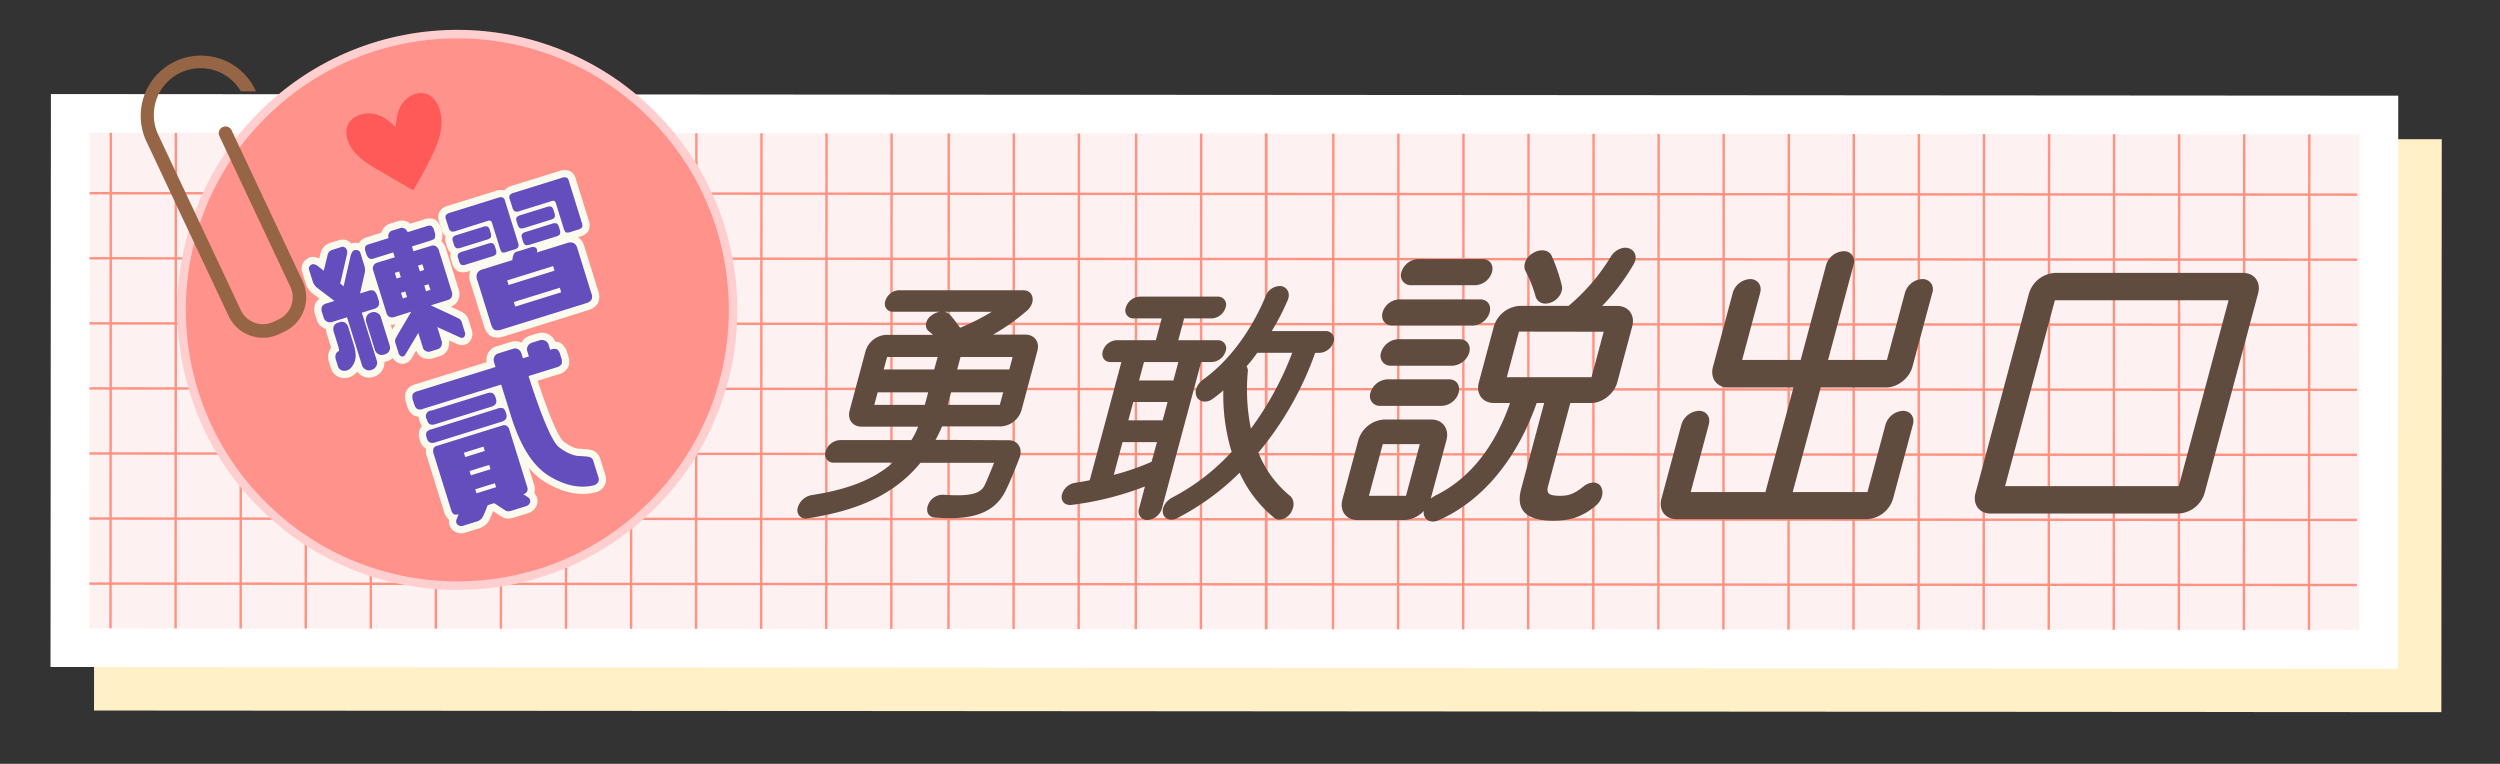
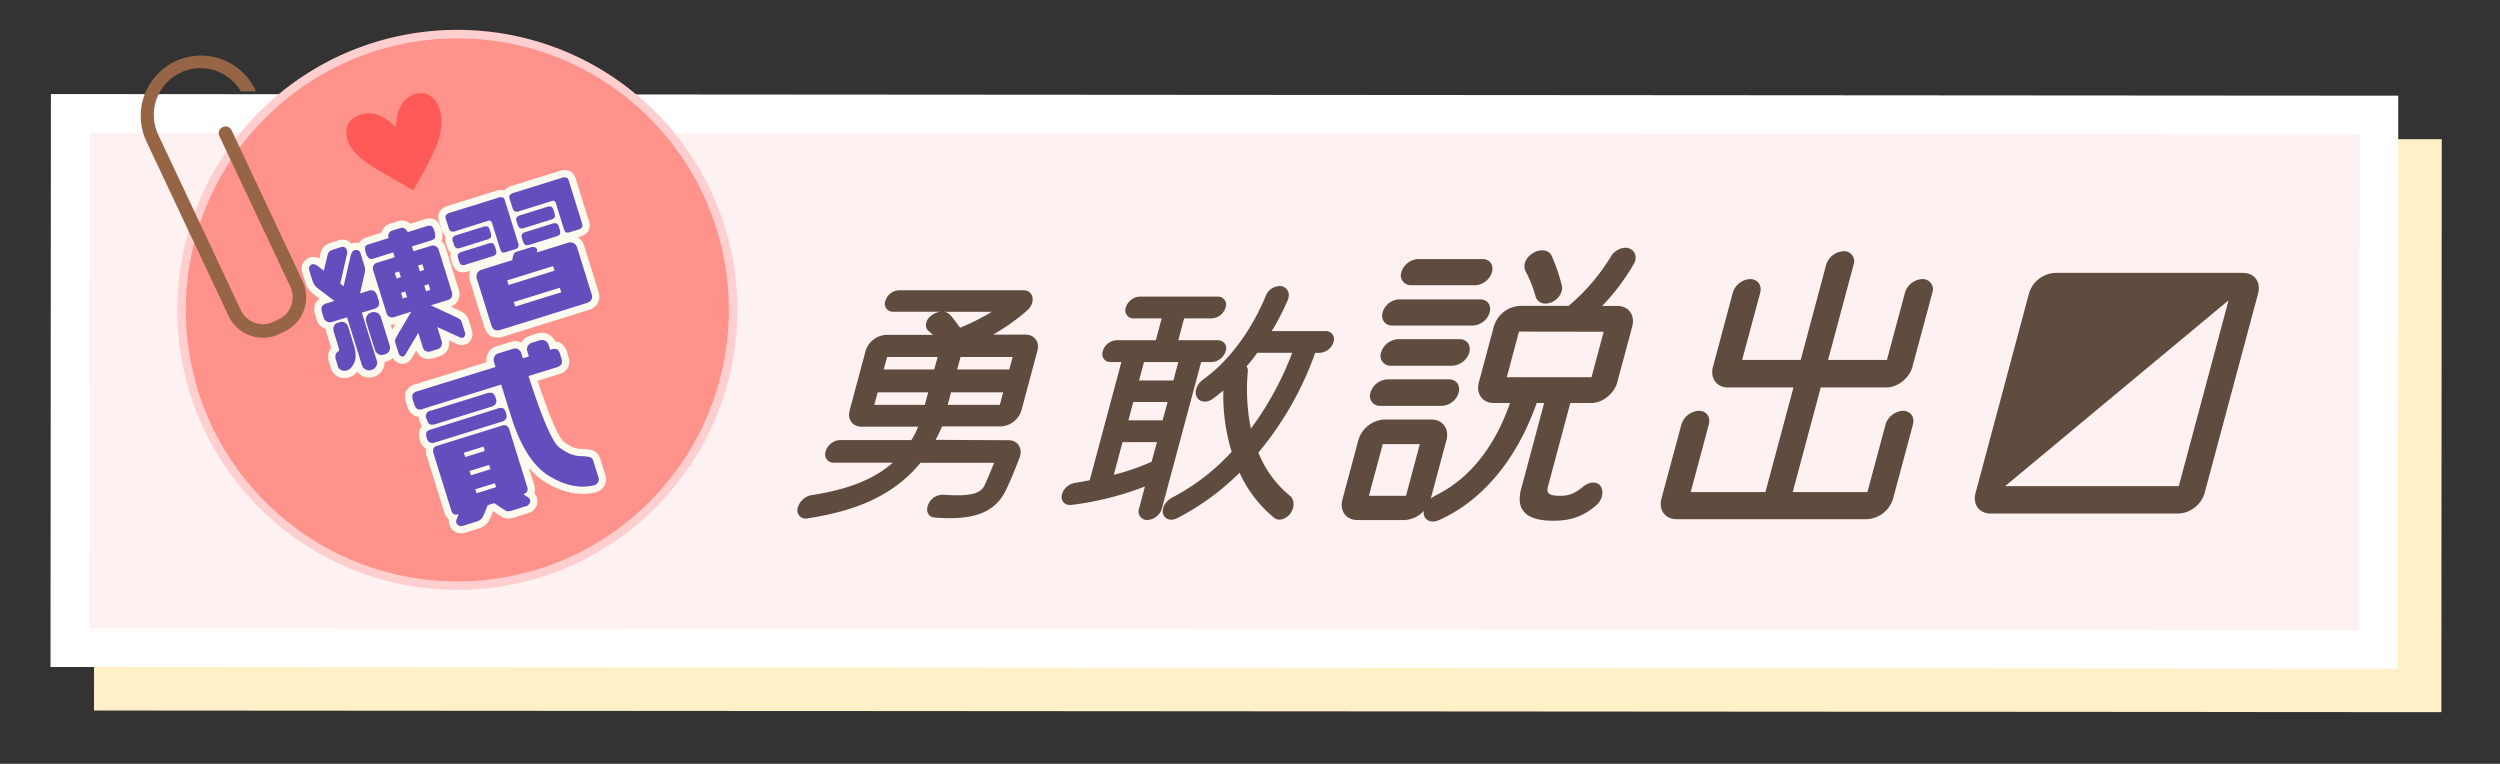
<svg xmlns="http://www.w3.org/2000/svg" viewBox="0 0 930.77 284.38">
  <rect x="0" y="0" width="930.77" height="284.38" fill="#333333" stroke="none" />
  <defs>
    <style>.cls-1,.cls-10,.cls-6{fill:none;}.cls-2{fill:#fff0c8;}.cls-3{fill:#fff;}.cls-4{fill:#fef1f2;}.cls-5{clip-path:url(#clip-path);}.cls-6{stroke:#ff9281;stroke-width:0.9px;}.cls-6,.cls-7{stroke-miterlimit:10;}.cls-7{fill:#ff928b;stroke:#ffcfd0;stroke-width:3.17px;}.cls-8{fill:#ff5958;}.cls-9{fill:#966546;}.cls-10{stroke:#fbfaef;stroke-linecap:round;stroke-linejoin:round;stroke-width:5.4px;}.cls-11{fill:#644dbd;}.cls-12{fill:#604c3f;}</style>
    <clipPath id="clip-path">
-       <rect class="cls-1" x="33.31" y="49.73" width="844.25" height="184.52" transform="translate(910.77 284.3) rotate(-179.96)" />
-     </clipPath>
+       </clipPath>
  </defs>
  <g id="SVG">
    <rect class="cls-2" x="365.42" y="-278.78" width="213.32" height="873.93" transform="translate(630.56 -313.79) rotate(90.04)" />
    <rect class="cls-3" x="349.22" y="-294.98" width="213.32" height="873.93" transform="translate(598.15 -313.8) rotate(90.04)" />
    <rect class="cls-4" x="33.31" y="49.73" width="845.13" height="184.52" transform="translate(911.65 284.3) rotate(-179.96)" />
    <g class="cls-5">
      <rect class="cls-6" x="471.39" y="-48.06" width="527.82" height="411.84" rx="16.21" />
      <line class="cls-6" x1="471.32" y1="266" x2="999.14" y2="266.33" />
      <line class="cls-6" x1="471.33" y1="241.78" x2="999.15" y2="242.11" />
      <line class="cls-6" x1="471.35" y1="217.55" x2="999.17" y2="217.88" />
      <line class="cls-6" x1="471.36" y1="193.33" x2="999.18" y2="193.66" />
-       <line class="cls-6" x1="471.38" y1="169.1" x2="999.2" y2="169.44" />
      <line class="cls-6" x1="471.4" y1="144.88" x2="999.21" y2="145.21" />
      <line class="cls-6" x1="471.41" y1="120.66" x2="999.23" y2="120.99" />
      <line class="cls-6" x1="471.43" y1="96.43" x2="999.24" y2="96.76" />
      <line class="cls-6" x1="471.44" y1="72.21" x2="999.26" y2="72.54" />
      <line class="cls-6" x1="471.46" y1="47.98" x2="999.27" y2="48.32" />
      <line class="cls-6" x1="471.47" y1="23.76" x2="999.29" y2="24.09" />
      <line class="cls-6" x1="471.49" y1="-0.46" x2="999.3" y2="-0.13" />
      <polyline class="cls-6" points="859.58 363.84 859.6 338.92 859.61 314.69 859.63 290.46 859.64 266.25 859.66 242.02 859.67 217.79 859.69 193.56 859.7 169.34 859.72 145.13 859.74 120.9 859.75 96.67 859.76 72.44 859.78 48.24 859.79 24.01 859.81 -0.22 859.83 -24.45 859.84 -47.99" />
      <polyline class="cls-6" points="835.35 363.82 835.37 338.9 835.38 314.67 835.4 290.44 835.41 266.24 835.43 242.01 835.44 217.78 835.46 193.55 835.48 169.32 835.49 145.12 835.5 120.89 835.52 96.66 835.53 72.43 835.55 48.22 835.57 23.99 835.58 -0.24 835.6 -24.47 835.61 -48" />
      <polyline class="cls-6" points="811.12 363.81 811.14 338.89 811.15 314.66 811.17 290.43 811.18 266.22 811.2 241.99 811.22 217.76 811.23 193.53 811.25 169.31 811.26 145.1 811.28 120.87 811.29 96.64 811.31 72.41 811.32 48.21 811.34 23.98 811.35 -0.25 811.37 -24.48 811.38 -48.02" />
      <polyline class="cls-6" points="929.32 363.88 929.34 338.96 929.35 314.73 929.37 290.5 929.38 266.3 929.4 242.07 929.41 217.84 929.43 193.61 929.44 169.38 929.46 145.18 929.48 120.94 929.49 96.72 929.5 72.49 929.52 48.28 929.53 24.05 929.55 -0.18 929.57 -24.41 929.58 -47.94" />
      <polyline class="cls-6" points="905.09 363.87 905.11 338.95 905.12 314.72 905.14 290.49 905.15 266.28 905.17 242.05 905.18 217.82 905.2 193.59 905.22 169.36 905.23 145.16 905.25 120.93 905.26 96.7 905.28 72.47 905.29 48.27 905.31 24.04 905.32 -0.19 905.34 -24.42 905.35 -47.96" />
      <polyline class="cls-6" points="880.86 363.85 880.88 338.93 880.89 314.7 880.91 290.47 880.92 266.27 880.94 242.04 880.96 217.81 880.97 193.58 880.99 169.35 881 145.14 881.02 120.92 881.03 96.69 881.05 72.46 881.06 48.25 881.08 24.02 881.09 -0.21 881.11 -24.44 881.12 -47.97" />
      <polyline class="cls-6" points="786.89 363.8 786.91 338.87 786.92 314.64 786.94 290.41 786.96 266.21 786.97 241.98 786.99 217.75 787 193.52 787.02 169.29 787.03 145.09 787.05 120.86 787.06 96.63 787.08 72.4 787.09 48.19 787.11 23.96 787.12 -0.27 787.14 -24.5 787.15 -48.03" />
      <polyline class="cls-6" points="762.69 363.78 762.71 338.86 762.72 314.63 762.74 290.4 762.75 266.19 762.76 241.96 762.78 217.73 762.8 193.5 762.81 169.28 762.83 145.07 762.84 120.84 762.86 96.61 762.87 72.38 762.89 48.18 762.9 23.95 762.92 -0.28 762.93 -24.51 762.95 -48.05" />
      <polyline class="cls-6" points="738.46 363.76 738.48 338.84 738.49 314.61 738.51 290.38 738.52 266.18 738.54 241.95 738.55 217.72 738.57 193.49 738.58 169.26 738.6 145.06 738.61 120.83 738.63 96.6 738.64 72.37 738.66 48.16 738.67 23.93 738.69 -0.3 738.7 -24.53 738.72 -48.06" />
      <polyline class="cls-6" points="714.23 363.75 714.25 338.83 714.26 314.6 714.28 290.37 714.29 266.16 714.31 241.93 714.32 217.7 714.34 193.47 714.35 169.25 714.37 145.04 714.38 120.81 714.4 96.58 714.41 72.35 714.43 48.15 714.44 23.92 714.46 -0.31 714.47 -24.54 714.49 -48.08" />
      <polyline class="cls-6" points="690 363.73 690.02 338.81 690.03 314.58 690.05 290.35 690.06 266.15 690.08 241.92 690.09 217.69 690.11 193.46 690.12 169.23 690.14 145.03 690.15 120.8 690.17 96.57 690.18 72.34 690.2 48.13 690.21 23.9 690.23 -0.33 690.24 -24.56 690.26 -48.09" />
      <polyline class="cls-6" points="665.8 363.72 665.81 338.8 665.83 314.57 665.84 290.34 665.86 266.13 665.87 241.9 665.89 217.67 665.9 193.44 665.92 169.21 665.93 145.01 665.95 120.78 665.96 96.55 665.98 72.32 665.99 48.12 666.01 23.89 666.02 -0.34 666.04 -24.57 666.05 -48.11" />
      <polyline class="cls-6" points="641.57 363.7 641.58 338.78 641.6 314.55 641.61 290.32 641.63 266.12 641.64 241.89 641.66 217.66 641.67 193.43 641.69 169.2 641.7 145 641.72 120.77 641.73 96.54 641.75 72.31 641.76 48.1 641.78 23.87 641.79 -0.36 641.81 -24.59 641.83 -48.12" />
      <polyline class="cls-6" points="617.34 363.69 617.35 338.77 617.37 314.54 617.38 290.31 617.4 266.1 617.41 241.87 617.43 217.64 617.44 193.41 617.46 169.18 617.47 144.98 617.49 120.75 617.5 96.52 617.52 72.29 617.53 48.09 617.55 23.86 617.57 -0.37 617.58 -24.6 617.6 -48.14" />
      <polyline class="cls-6" points="593.11 363.67 593.12 338.75 593.14 314.52 593.15 290.29 593.17 266.09 593.18 241.86 593.2 217.63 593.21 193.4 593.23 169.17 593.25 144.96 593.26 120.73 593.27 96.5 593.29 72.28 593.3 48.07 593.32 23.84 593.34 -0.39 593.35 -24.62 593.37 -48.15" />
      <polyline class="cls-6" points="568.88 363.66 568.89 338.74 568.91 314.51 568.92 290.28 568.94 266.07 568.95 241.84 568.97 217.61 568.99 193.38 569 169.15 569.01 144.95 569.03 120.72 569.04 96.49 569.06 72.26 569.08 48.06 569.09 23.83 569.11 -0.4 569.12 -24.63 569.14 -48.17" />
      <polyline class="cls-6" points="544.67 363.64 544.69 338.72 544.7 314.49 544.72 290.26 544.74 266.06 544.75 241.83 544.76 217.6 544.78 193.37 544.79 169.14 544.81 144.93 544.83 120.7 544.84 96.47 544.86 72.25 544.87 48.04 544.89 23.81 544.9 -0.42 544.92 -24.65 544.93 -48.18" />
      <polyline class="cls-6" points="520.44 363.63 520.46 338.7 520.48 314.48 520.49 290.25 520.5 266.04 520.52 241.81 520.53 217.58 520.55 193.35 520.57 169.12 520.58 144.92 520.6 120.69 520.61 96.46 520.63 72.23 520.64 48.02 520.66 23.8 520.67 -0.43 520.69 -24.66 520.7 -48.2" />
      <polyline class="cls-6" points="496.21 363.61 496.23 338.69 496.25 314.46 496.26 290.23 496.28 266.03 496.29 241.8 496.31 217.57 496.32 193.34 496.34 169.11 496.35 144.9 496.37 120.67 496.38 96.44 496.4 72.22 496.41 48.01 496.43 23.78 496.44 -0.45 496.46 -24.68 496.47 -48.21" />
      <rect class="cls-6" x="-56.43" y="-48.39" width="527.82" height="411.84" rx="16.21" />
      <line class="cls-6" x1="-56.5" y1="265.67" x2="471.32" y2="266" />
      <line class="cls-6" x1="-56.48" y1="241.45" x2="471.33" y2="241.78" />
      <line class="cls-6" x1="-56.47" y1="217.22" x2="471.35" y2="217.55" />
      <line class="cls-6" x1="-56.45" y1="193" x2="471.36" y2="193.33" />
      <line class="cls-6" x1="-56.44" y1="168.77" x2="471.38" y2="169.1" />
-       <line class="cls-6" x1="-56.42" y1="144.55" x2="471.4" y2="144.88" />
      <line class="cls-6" x1="-56.41" y1="120.33" x2="471.41" y2="120.66" />
      <line class="cls-6" x1="-56.39" y1="96.1" x2="471.43" y2="96.43" />
      <line class="cls-6" x1="-56.38" y1="71.88" x2="471.44" y2="72.21" />
      <line class="cls-6" x1="-56.36" y1="47.65" x2="471.46" y2="47.98" />
      <line class="cls-6" x1="-56.35" y1="23.43" x2="471.47" y2="23.76" />
      <polyline class="cls-6" points="331.76 363.51 331.78 338.59 331.8 314.36 331.81 290.13 331.82 265.92 331.84 241.69 331.86 217.46 331.87 193.24 331.89 169 331.9 144.8 331.92 120.57 331.93 96.34 331.95 72.11 331.96 47.91 331.98 23.68 331.99 -0.55 332.01 -24.78 332.02 -48.32" />
      <polyline class="cls-6" points="307.54 363.5 307.55 338.57 307.56 314.34 307.58 290.11 307.6 265.91 307.61 241.68 307.63 217.45 307.64 193.22 307.66 168.99 307.67 144.78 307.69 120.56 307.7 96.33 307.72 72.1 307.73 47.89 307.75 23.66 307.76 -0.57 307.78 -24.8 307.79 -48.33" />
      <polyline class="cls-6" points="283.31 363.48 283.32 338.56 283.34 314.33 283.35 290.1 283.37 265.89 283.38 241.66 283.4 217.43 283.41 193.2 283.43 168.97 283.44 144.77 283.46 120.54 283.47 96.31 283.49 72.08 283.5 47.88 283.52 23.65 283.53 -0.58 283.55 -24.81 283.56 -48.35" />
      <polyline class="cls-6" points="401.5 363.55 401.52 338.63 401.54 314.4 401.55 290.17 401.57 265.97 401.58 241.74 401.6 217.51 401.61 193.28 401.63 169.05 401.64 144.84 401.66 120.61 401.67 96.39 401.69 72.16 401.7 47.95 401.72 23.72 401.73 -0.51 401.75 -24.74 401.76 -48.27" />
      <polyline class="cls-6" points="377.27 363.54 377.29 338.62 377.31 314.39 377.32 290.16 377.34 265.95 377.35 241.72 377.37 217.49 377.38 193.26 377.4 169.03 377.41 144.83 377.43 120.6 377.44 96.37 377.46 72.14 377.47 47.94 377.49 23.71 377.5 -0.52 377.52 -24.75 377.53 -48.29" />
      <polyline class="cls-6" points="353.05 363.52 353.06 338.6 353.08 314.37 353.09 290.14 353.11 265.94 353.12 241.71 353.14 217.48 353.15 193.25 353.17 169.02 353.18 144.81 353.2 120.58 353.21 96.36 353.23 72.13 353.24 47.92 353.26 23.69 353.27 -0.54 353.29 -24.77 353.3 -48.3" />
      <polyline class="cls-6" points="447.01 363.58 447.03 338.66 447.05 314.43 447.06 290.2 447.08 266 447.09 241.77 447.11 217.54 447.12 193.31 447.14 169.08 447.15 144.87 447.17 120.64 447.18 96.41 447.2 72.18 447.21 47.98 447.23 23.75 447.24 -0.48 447.26 -24.71 447.27 -48.24" />
      <polyline class="cls-6" points="422.79 363.57 422.8 338.64 422.82 314.41 422.83 290.19 422.85 265.98 422.86 241.75 422.88 217.52 422.89 193.29 422.91 169.06 422.92 144.86 422.94 120.63 422.95 96.4 422.97 72.17 422.98 47.96 423 23.73 423.01 -0.49 423.03 -24.72 423.04 -48.26" />
      <polyline class="cls-6" points="259.08 363.46 259.09 338.54 259.11 314.31 259.12 290.08 259.14 265.88 259.15 241.65 259.17 217.42 259.18 193.19 259.2 168.96 259.21 144.75 259.23 120.53 259.24 96.3 259.26 72.07 259.27 47.86 259.29 23.63 259.3 -0.6 259.32 -24.83 259.33 -48.36" />
      <polyline class="cls-6" points="234.87 363.45 234.89 338.53 234.9 314.3 234.92 290.07 234.93 265.86 234.95 241.63 234.96 217.4 234.98 193.17 234.99 168.94 235.01 144.74 235.02 120.51 235.04 96.28 235.05 72.05 235.07 47.85 235.08 23.62 235.1 -0.61 235.11 -24.84 235.13 -48.38" />
-       <polyline class="cls-6" points="210.64 363.43 210.66 338.51 210.67 314.28 210.69 290.05 210.7 265.85 210.72 241.62 210.73 217.39 210.75 193.16 210.76 168.93 210.78 144.72 210.79 120.5 210.81 96.27 210.82 72.04 210.84 47.83 210.85 23.6 210.87 -0.63 210.88 -24.86 210.9 -48.39" />
      <polyline class="cls-6" points="186.41 363.42 186.43 338.5 186.44 314.27 186.46 290.04 186.47 265.83 186.49 241.6 186.5 217.37 186.52 193.14 186.53 168.91 186.55 144.71 186.56 120.48 186.58 96.25 186.59 72.02 186.61 47.82 186.63 23.59 186.64 -0.64 186.66 -24.87 186.67 -48.41" />
      <polyline class="cls-6" points="162.18 363.4 162.2 338.48 162.21 314.25 162.23 290.02 162.24 265.82 162.26 241.59 162.27 217.36 162.29 193.13 162.3 168.9 162.32 144.69 162.34 120.47 162.35 96.23 162.37 72.01 162.38 47.8 162.4 23.57 162.41 -0.66 162.43 -24.89 162.44 -48.42" />
      <polyline class="cls-6" points="137.98 363.39 137.99 338.46 138.01 314.24 138.02 290.01 138.04 265.8 138.05 241.57 138.07 217.34 138.08 193.11 138.1 168.88 138.12 144.68 138.13 120.45 138.15 96.22 138.16 71.99 138.18 47.79 138.19 23.56 138.21 -0.67 138.22 -24.9 138.24 -48.44" />
      <polyline class="cls-6" points="113.75 363.37 113.76 338.45 113.78 314.22 113.79 289.99 113.81 265.79 113.83 241.56 113.84 217.33 113.86 193.1 113.87 168.87 113.89 144.66 113.9 120.43 113.92 96.2 113.93 71.98 113.95 47.77 113.96 23.54 113.98 -0.69 113.99 -24.92 114.01 -48.45" />
      <polyline class="cls-6" points="89.52 363.36 89.53 338.44 89.55 314.21 89.56 289.98 89.58 265.77 89.59 241.54 89.61 217.31 89.63 193.08 89.64 168.85 89.66 144.65 89.67 120.42 89.69 96.19 89.7 71.96 89.72 47.76 89.73 23.53 89.75 -0.7 89.76 -24.93 89.78 -48.47" />
      <polyline class="cls-6" points="65.29 363.34 65.31 338.42 65.32 314.19 65.33 289.96 65.35 265.76 65.37 241.53 65.38 217.3 65.4 193.07 65.41 168.84 65.43 144.63 65.44 120.4 65.46 96.17 65.47 71.94 65.49 47.74 65.5 23.51 65.52 -0.72 65.53 -24.95 65.55 -48.48" />
      <polyline class="cls-6" points="41.06 363.33 41.08 338.4 41.09 314.18 41.11 289.95 41.12 265.74 41.14 241.51 41.15 217.28 41.17 193.05 41.18 168.82 41.2 144.62 41.21 120.39 41.23 96.16 41.24 71.93 41.26 47.73 41.27 23.5 41.29 -0.73 41.3 -24.96 41.32 -48.5" />
      <polyline class="cls-6" points="16.86 363.31 16.87 338.39 16.89 314.16 16.9 289.93 16.92 265.73 16.93 241.5 16.95 217.27 16.96 193.04 16.98 168.81 16.99 144.6 17.01 120.37 17.02 96.14 17.04 71.92 17.05 47.71 17.07 23.48 17.08 -0.75 17.1 -24.98 17.11 -48.51" />
    </g>
    <circle class="cls-7" cx="170.27" cy="115.37" r="102.67" transform="translate(-31.71 154.19) rotate(-45)" />
    <path class="cls-8" d="M153.85,70.86l-12.31-7.14c-4.41-2.56-9-5.34-11.4-9.84-1.37-2.61-1.79-6-.08-8.38a7.51,7.51,0,0,1,2.42-2.06,10.18,10.18,0,0,1,8.1-.69c2.63.91,4.22,2.17,6.67,4.61.53-3.52.55-6.1,2.67-9s6.11-4.66,9.36-3.18a8.18,8.18,0,0,1,3.78,4c2.35,4.93,1.24,10.84-.9,15.87A167.92,167.92,0,0,1,153.85,70.86Z" />
    <path class="cls-9" d="M112.66,104.66,86.18,48.4a2.52,2.52,0,0,0-4.55,2.15l26.48,56.25a9.1,9.1,0,0,1-4.35,12.09l-2,.94a9.08,9.08,0,0,1-12.09-4.35L58.88,50.09A17.39,17.39,0,0,1,89.67,34H95.3l-.39-.84a22.43,22.43,0,0,0-40.58,19.1l30.78,65.39a14.12,14.12,0,0,0,18.78,6.76l2-.94A14.14,14.14,0,0,0,112.66,104.66Z" />
    <path class="cls-3" d="M121.56,119.64a2.37,2.37,0,0,1-1.09-1.53l-.5-1.59a3.56,3.56,0,0,1-.13-2.4,3,3,0,0,1,1.79-1.18l2.88-.9-6.59-5a5.38,5.38,0,0,1-1.49-2.25l-1.37-4.38a1.44,1.44,0,0,1,.21-1.31,2.13,2.13,0,0,1,1.18-.77,3.4,3.4,0,0,1,2.08.88l2,1.59,1.4-5.69a2.8,2.8,0,0,1,.85-1.62,4.64,4.64,0,0,1,1.24-.56l3-.94a1.58,1.58,0,0,1,1.72.42,2.52,2.52,0,0,1,.5,2l-2.57,11.16,1.26,1,2.61-11.39c.42-1.21.84-1.85,1.29-2a2.37,2.37,0,0,1,1.35,0,1.39,1.39,0,0,1,1,1c.14.46.67,2.16,1.54,5a5,5,0,0,1,0,2.71l-1.67,7.36,2.94-.91a3,3,0,0,1,2.24-.08,4.37,4.37,0,0,1,1.26,2l.43,1.4a3,3,0,0,1,.08,2.06,2.76,2.76,0,0,1-1.91,1.33l-4.38,1.37,5.62,18a2.29,2.29,0,0,1-.26,1.89,2.6,2.6,0,0,1-1.56,1.34l-.31.1a2.5,2.5,0,0,1-2.1-.2,2.7,2.7,0,0,1-1.28-1.41l-5.62-18-5.47,1.7A2.44,2.44,0,0,1,121.56,119.64ZM125,131.92a2,2,0,0,1,1.2-1.22c.11-.21,0-.74-.24-1.68l-1.71-5.52a3.26,3.26,0,0,1,0-2,2.44,2.44,0,0,1,1.77-1.4l.41-.13a2.25,2.25,0,0,1,2.1.2,3,3,0,0,1,1.15,1.68l1.94,6.23c1,3.1,1,5.39.25,7s-1.65,2.5-2.58,2.79a3,3,0,0,1-2.1,0,2.36,2.36,0,0,1-1.44-1.7l-.64-2.06A3.37,3.37,0,0,1,125,131.92Zm37.16-40.31a3.17,3.17,0,0,1,1.09,1.13l5.09,16.35a3,3,0,0,1-.24,1.6,2.24,2.24,0,0,1-1.31,1l-6.4,2,8.47,3.93c1.13.55,1.87.94,2.28,1.15a2.75,2.75,0,0,1,.89,1.59l1,3.2a1.82,1.82,0,0,1-.1,1.67c-.28.54-.8.7-1.56.43l-8.57-3.89,1.71,5.46a3.11,3.11,0,0,1-.22,1.66A2.09,2.09,0,0,1,163,130l-2.68.83a2.15,2.15,0,0,1-1.79-.12,2,2,0,0,1-1.07-1.25l-1.72-5.51-4.87,8.13c-.47.66-1,.82-1.53.54a1.88,1.88,0,0,1-1-1.32l-1-3.2a2.78,2.78,0,0,1-.17-1.81c.21-.41.61-1.15,1.22-2.25l4.74-8-6.34,2a2.34,2.34,0,0,1-1.78-.07,2,2,0,0,1-1.05-1.2l-5.09-16.34a2,2,0,0,1,.2-1.54,2.17,2.17,0,0,1,1.41-1.11l6.5-2-.57-1.8-7.16,2.23a2.14,2.14,0,0,1-1.81,0A3.93,3.93,0,0,1,136.2,94l-.07-.2a3,3,0,0,1-.13-2c.21-.41.7-.67,1.52-.93l7.17-2.23-.05-.16a2,2,0,0,1,.17-1.63,2.11,2.11,0,0,1,1.42-1.07l2.68-.83a2,2,0,0,1,1.67.1,3,3,0,0,1,1.12,1.23l.05.16,7-2.19a2.66,2.66,0,0,1,1.89-.13,3,3,0,0,1,1,1.76l.07.21a4,4,0,0,1,.24,2.41c-.2.46-.72.79-1.59,1.06l-7,2.19.56,1.8,6.5-2A2.09,2.09,0,0,1,162.15,91.61Zm-17.22,39a2.49,2.49,0,0,1-1.58,1.29L143,132a2.46,2.46,0,0,1-2.08-.14,2.74,2.74,0,0,1-1.3-1.46l-3.36-10.78a3.06,3.06,0,0,1,.26-1.89,2.49,2.49,0,0,1,1.62-1.35l.31-.1a2.56,2.56,0,0,1,2,.21,2.5,2.5,0,0,1,1.29,1.41l3.36,10.78A2.3,2.3,0,0,1,144.93,130.57Zm4.3-27.41-.65-2.12-1.6.5.66,2.12Zm2.32,7.42-.66-2.11-1.6.5.66,2.11Zm5.69-12.23-1.6.49.66,2.12,1.6-.5Zm2.31,7.42-1.6.5.66,2.11,1.6-.5Z" />
    <path class="cls-3" d="M187.17,73.53a1.62,1.62,0,0,1,.82,1.16l4.85,15.57a2.41,2.41,0,0,1,.1,1.77,2.85,2.85,0,0,1-1.64.91l-2.58.8A3.21,3.21,0,0,1,187,94c-.33-.18-.61-.71-.89-1.59L183.18,83c-.24-.78-.72-1-1.39-.82L169.73,86a2.54,2.54,0,0,1-1.83.12,2.38,2.38,0,0,1-.91-1.47l-1-3.09a1.89,1.89,0,0,1,0-1.42,2.79,2.79,0,0,1,1.58-.94l17.68-5.51A2.81,2.81,0,0,1,187.17,73.53Zm-5.68,10.81a1.89,1.89,0,0,1,.82,1.16l.34,1.09a2.73,2.73,0,0,1,.1,1.78,3,3,0,0,1-1.64.9l-9.44,2.94a2.88,2.88,0,0,1-1.81.17,2.67,2.67,0,0,1-.93-1.52l-.34-1.08a1.89,1.89,0,0,1,0-1.42,2.85,2.85,0,0,1,1.59-.89l9.44-2.94A3,3,0,0,1,181.49,84.34Zm1.95,6.24a1.85,1.85,0,0,1,.81,1.16l.34,1.08a2.66,2.66,0,0,1,.1,1.78,2.93,2.93,0,0,1-1.64.91l-9.44,2.94a2.88,2.88,0,0,1-1.81.17,2.73,2.73,0,0,1-.93-1.52L170.54,96a1.77,1.77,0,0,1,0-1.41,2.82,2.82,0,0,1,1.59-.89l9.43-2.94A3,3,0,0,1,183.44,90.58Zm3.27,32.13a4.17,4.17,0,0,1-2.38.17c-.62-.2-1.14-.94-1.51-2.13l-5.14-16.5a3.17,3.17,0,0,1,0-2.56,3.07,3.07,0,0,1,2-1.4l11.08-3.45,0-.29a8.17,8.17,0,0,1,.59-2.1,2.17,2.17,0,0,1,1.49-.86l4.53-1.42a2.32,2.32,0,0,1,2,0,1.23,1.23,0,0,1,.59,1.35l-.08.47,11.13-3.46a3.35,3.35,0,0,1,2.53-.06,3.18,3.18,0,0,1,1.45,2.1l5.18,16.65a2.92,2.92,0,0,1,0,2.43,3.76,3.76,0,0,1-2.14,1.29Zm2.11-18.31.53,1.71,17.11-5.34-.53-1.7Zm22.12-38.28c.39.16.62.54.82,1.16l4.84,15.57a2.4,2.4,0,0,1,.11,1.78,2.89,2.89,0,0,1-1.64.91l-2.58.8a3.22,3.22,0,0,1-1.75.21c-.34-.18-.62-.72-.89-1.59l-2.91-9.34c-.24-.77-.71-1-1.38-.81L193.5,78.57a2.54,2.54,0,0,1-1.83.12,2.38,2.38,0,0,1-.91-1.47l-1-3.1a1.86,1.86,0,0,1,0-1.41,2.85,2.85,0,0,1,1.58-.95l17.68-5.5A2.83,2.83,0,0,1,210.94,66.12Zm-2,42.7-.53-1.7-17.12,5.33.53,1.7Zm-3.71-31.88a1.86,1.86,0,0,1,.82,1.16l.33,1.08a2.68,2.68,0,0,1,.11,1.78,3,3,0,0,1-1.65.91l-9.43,2.94a2.89,2.89,0,0,1-1.81.17,2.67,2.67,0,0,1-.93-1.53l-.34-1.08a1.84,1.84,0,0,1,0-1.42,2.92,2.92,0,0,1,1.59-.88l9.44-2.94A2.94,2.94,0,0,1,205.26,76.94Zm2,6.24a1.85,1.85,0,0,1,.81,1.16l.34,1.08a2.73,2.73,0,0,1,.1,1.78,3.09,3.09,0,0,1-1.64.91l-9.44,2.94a3,3,0,0,1-1.81.17,2.67,2.67,0,0,1-.93-1.53l-.33-1.08a1.8,1.8,0,0,1,0-1.42,2.9,2.9,0,0,1,1.58-.89l9.44-2.94A3,3,0,0,1,207.21,83.18Z" />
    <path class="cls-3" d="M155.31,152.27a3.52,3.52,0,0,1-1.11-1.83l-.37-1.17a4,4,0,0,1-.22-2.45,3.07,3.07,0,0,1,1.87-1.19l29-9-.56-1.79a2.68,2.68,0,0,1,.14-2,2.17,2.17,0,0,1,1.38-1.24l5.69-1.77a2.15,2.15,0,0,1,1.84.24,2.59,2.59,0,0,1,1.16,1.54l.56,1.79,2.23-.69-.62-2a2.43,2.43,0,0,1,.22-1.9,2.8,2.8,0,0,1,1.71-1.28l2.66-.83a2.84,2.84,0,0,1,2,.12,2.5,2.5,0,0,1,1.32,1.42l.62,2,.24-.08a3.3,3.3,0,0,1,2.34-.11,3.92,3.92,0,0,1,1.21,2.13l.37,1.18a3.48,3.48,0,0,1,.12,2.13,3,3,0,0,1-2,1.3L196.77,140c5.06,15.8,8.88,24.59,11.38,26.53,2.75,2.06,5.27,3.18,7.61,3.26s3.74.26,4.17.54a2.12,2.12,0,0,1,1,1.39l1.87,6a2.2,2.2,0,0,1-.12,1.8,2.72,2.72,0,0,1-1.47,1.14c-5.36,1.33-11,.11-16.92-3.55s-10.59-11.1-14.07-22.3l-3.63-11.63-29,9A2.7,2.7,0,0,1,155.31,152.27ZM160,164.72a2.46,2.46,0,0,1-1.09-1.56l0-.12a2.79,2.79,0,0,1-.08-2.22,3.42,3.42,0,0,1,1.84-1L185,152.2a3.53,3.53,0,0,1,2.24-.22c.47.19.86.81,1.19,1.86l0,.13a2.41,2.41,0,0,1,0,1.9,3.09,3.09,0,0,1-1.93,1.22l-24.31,7.57A2.93,2.93,0,0,1,160,164.72Zm0-6.78a2.73,2.73,0,0,1-1-1.52l-.08-.25a2.12,2.12,0,0,1,1.75-3.33l20.42-6.35a3.52,3.52,0,0,1,2.25-.17,3,3,0,0,1,1.2,1.87l.07.25a2.4,2.4,0,0,1,0,1.84,3.12,3.12,0,0,1-1.93,1.22l-20.42,6.36A3.1,3.1,0,0,1,160,157.94Zm10.72,33.51-.13,0a2.16,2.16,0,0,1-1.64,0A2.89,2.89,0,0,1,168,190l-6.57-21.1a3.19,3.19,0,0,1-.09-1.81,1.74,1.74,0,0,1,1.29-1.08L187,158.43a1.79,1.79,0,0,1,1.68.15,2.41,2.41,0,0,1,1,1.52l6.57,21.1a2.22,2.22,0,0,1,0,1.76,2.11,2.11,0,0,1-1.33,1l-.13,0,1.8,1.2a1.61,1.61,0,0,1,.66,2.11,2.21,2.21,0,0,1-1.71,1.27l-4.14,1.3c-1.41.5-2.37.67-2.94.37s-1.42-.85-2.63-1.7L184,187.33l-2.42.75-.8,2a17,17,0,0,1-1.34,2.86,4.51,4.51,0,0,1-2.49,1.38l-4.21,1.32a2.32,2.32,0,0,1-2.13-.09,1.73,1.73,0,0,1-.65-2.1ZM180,166.28l-7.3,2.28.5,1.61,7.3-2.28Zm2.12,6.81-7.3,2.28.5,1.6,7.3-2.27Zm2.12,6.81-7.3,2.27.46,1.49,7.3-2.28Z" />
    <path class="cls-10" d="M121.56,119.64a2.37,2.37,0,0,1-1.09-1.53l-.5-1.59a3.56,3.56,0,0,1-.13-2.4,3,3,0,0,1,1.79-1.18l2.88-.9-6.59-5a5.38,5.38,0,0,1-1.49-2.25l-1.37-4.38a1.44,1.44,0,0,1,.21-1.31,2.13,2.13,0,0,1,1.18-.77,3.4,3.4,0,0,1,2.08.88l2,1.59,1.4-5.69a2.8,2.8,0,0,1,.85-1.62,4.64,4.64,0,0,1,1.24-.56l3-.94a1.58,1.58,0,0,1,1.72.42,2.52,2.52,0,0,1,.5,2l-2.57,11.16,1.26,1,2.61-11.39c.42-1.21.84-1.85,1.29-2a2.37,2.37,0,0,1,1.35,0,1.39,1.39,0,0,1,1,1c.14.46.67,2.16,1.54,5a5,5,0,0,1,0,2.71l-1.67,7.36,2.94-.91a3,3,0,0,1,2.24-.08,4.37,4.37,0,0,1,1.26,2l.43,1.4a3,3,0,0,1,.08,2.06,2.76,2.76,0,0,1-1.91,1.33l-4.38,1.37,5.62,18a2.29,2.29,0,0,1-.26,1.89,2.6,2.6,0,0,1-1.56,1.34l-.31.1a2.5,2.5,0,0,1-2.1-.2,2.7,2.7,0,0,1-1.28-1.41l-5.62-18-5.47,1.7A2.44,2.44,0,0,1,121.56,119.64ZM125,131.92a2,2,0,0,1,1.2-1.22c.11-.21,0-.74-.24-1.68l-1.71-5.52a3.26,3.26,0,0,1,0-2,2.44,2.44,0,0,1,1.77-1.4l.41-.13a2.25,2.25,0,0,1,2.1.2,3,3,0,0,1,1.15,1.68l1.94,6.23c1,3.1,1,5.39.25,7s-1.65,2.5-2.58,2.79a3,3,0,0,1-2.1,0,2.36,2.36,0,0,1-1.44-1.7l-.64-2.06A3.37,3.37,0,0,1,125,131.92Zm37.16-40.31a3.17,3.17,0,0,1,1.09,1.13l5.09,16.35a3,3,0,0,1-.24,1.6,2.24,2.24,0,0,1-1.31,1l-6.4,2,8.47,3.93c1.13.55,1.87.94,2.28,1.15a2.75,2.75,0,0,1,.89,1.59l1,3.2a1.82,1.82,0,0,1-.1,1.67c-.28.54-.8.7-1.56.43l-8.57-3.89,1.71,5.46a3.11,3.11,0,0,1-.22,1.66A2.09,2.09,0,0,1,163,130l-2.68.83a2.15,2.15,0,0,1-1.79-.12,2,2,0,0,1-1.07-1.25l-1.72-5.51-4.87,8.13c-.47.66-1,.82-1.53.54a1.88,1.88,0,0,1-1-1.32l-1-3.2a2.78,2.78,0,0,1-.17-1.81c.21-.41.61-1.15,1.22-2.25l4.74-8-6.34,2a2.34,2.34,0,0,1-1.78-.07,2,2,0,0,1-1.05-1.2l-5.09-16.34a2,2,0,0,1,.2-1.54,2.17,2.17,0,0,1,1.41-1.11l6.5-2-.57-1.8-7.16,2.23a2.14,2.14,0,0,1-1.81,0A3.93,3.93,0,0,1,136.2,94l-.07-.2a3,3,0,0,1-.13-2c.21-.41.7-.67,1.52-.93l7.17-2.23-.05-.16a2,2,0,0,1,.17-1.63,2.11,2.11,0,0,1,1.42-1.07l2.68-.83a2,2,0,0,1,1.67.1,3,3,0,0,1,1.12,1.23l.05.16,7-2.19a2.66,2.66,0,0,1,1.89-.13,3,3,0,0,1,1,1.76l.07.21a4,4,0,0,1,.24,2.41c-.2.46-.72.79-1.59,1.06l-7,2.19.56,1.8,6.5-2A2.09,2.09,0,0,1,162.15,91.61Zm-17.22,39a2.49,2.49,0,0,1-1.58,1.29L143,132a2.46,2.46,0,0,1-2.08-.14,2.74,2.74,0,0,1-1.3-1.46l-3.36-10.78a3.06,3.06,0,0,1,.26-1.89,2.49,2.49,0,0,1,1.62-1.35l.31-.1a2.56,2.56,0,0,1,2,.21,2.5,2.5,0,0,1,1.29,1.41l3.36,10.78A2.3,2.3,0,0,1,144.93,130.57Zm4.3-27.41-.65-2.12-1.6.5.66,2.12Zm2.32,7.42-.66-2.11-1.6.5.66,2.11Zm5.69-12.23-1.6.49.66,2.12,1.6-.5Zm2.31,7.42-1.6.5.66,2.11,1.6-.5Z" />
    <path class="cls-10" d="M187.17,73.53a1.62,1.62,0,0,1,.82,1.16l4.85,15.57a2.41,2.41,0,0,1,.1,1.77,2.85,2.85,0,0,1-1.64.91l-2.58.8A3.21,3.21,0,0,1,187,94c-.33-.18-.61-.71-.89-1.59L183.18,83c-.24-.78-.72-1-1.39-.82L169.73,86a2.54,2.54,0,0,1-1.83.12,2.38,2.38,0,0,1-.91-1.47l-1-3.09a1.89,1.89,0,0,1,0-1.42,2.79,2.79,0,0,1,1.58-.94l17.68-5.51A2.81,2.81,0,0,1,187.17,73.53Zm-5.68,10.81a1.89,1.89,0,0,1,.82,1.16l.34,1.09a2.73,2.73,0,0,1,.1,1.78,3,3,0,0,1-1.64.9l-9.44,2.94a2.88,2.88,0,0,1-1.81.17,2.67,2.67,0,0,1-.93-1.52l-.34-1.08a1.89,1.89,0,0,1,0-1.42,2.85,2.85,0,0,1,1.59-.89l9.44-2.94A3,3,0,0,1,181.49,84.34Zm1.95,6.24a1.85,1.85,0,0,1,.81,1.16l.34,1.08a2.66,2.66,0,0,1,.1,1.78,2.93,2.93,0,0,1-1.64.91l-9.44,2.94a2.88,2.88,0,0,1-1.81.17,2.73,2.73,0,0,1-.93-1.52L170.54,96a1.77,1.77,0,0,1,0-1.41,2.82,2.82,0,0,1,1.59-.89l9.43-2.94A3,3,0,0,1,183.44,90.58Zm3.27,32.13a4.17,4.17,0,0,1-2.38.17c-.62-.2-1.14-.94-1.51-2.13l-5.14-16.5a3.17,3.17,0,0,1,0-2.56,3.07,3.07,0,0,1,2-1.4l11.08-3.45,0-.29a8.17,8.17,0,0,1,.59-2.1,2.17,2.17,0,0,1,1.49-.86l4.53-1.42a2.32,2.32,0,0,1,2,0,1.23,1.23,0,0,1,.59,1.35l-.08.47,11.13-3.46a3.35,3.35,0,0,1,2.53-.06,3.18,3.18,0,0,1,1.45,2.1l5.18,16.65a2.92,2.92,0,0,1,0,2.43,3.76,3.76,0,0,1-2.14,1.29Zm2.11-18.31.53,1.71,17.11-5.34-.53-1.7Zm22.12-38.28c.39.16.62.54.82,1.16l4.84,15.57a2.4,2.4,0,0,1,.11,1.78,2.89,2.89,0,0,1-1.64.91l-2.58.8a3.22,3.22,0,0,1-1.75.21c-.34-.18-.62-.72-.89-1.59l-2.91-9.34c-.24-.77-.71-1-1.38-.81L193.5,78.57a2.54,2.54,0,0,1-1.83.12,2.38,2.38,0,0,1-.91-1.47l-1-3.1a1.86,1.86,0,0,1,0-1.41,2.85,2.85,0,0,1,1.58-.95l17.68-5.5A2.83,2.83,0,0,1,210.94,66.12Zm-2,42.7-.53-1.7-17.12,5.33.53,1.7Zm-3.71-31.88a1.86,1.86,0,0,1,.82,1.16l.33,1.08a2.68,2.68,0,0,1,.11,1.78,3,3,0,0,1-1.65.91l-9.43,2.94a2.89,2.89,0,0,1-1.81.17,2.67,2.67,0,0,1-.93-1.53l-.34-1.08a1.84,1.84,0,0,1,0-1.42,2.92,2.92,0,0,1,1.59-.88l9.44-2.94A2.94,2.94,0,0,1,205.26,76.94Zm2,6.24a1.85,1.85,0,0,1,.81,1.16l.34,1.08a2.73,2.73,0,0,1,.1,1.78,3.09,3.09,0,0,1-1.64.91l-9.44,2.94a3,3,0,0,1-1.81.17,2.67,2.67,0,0,1-.93-1.53l-.33-1.08a1.8,1.8,0,0,1,0-1.42,2.9,2.9,0,0,1,1.58-.89l9.44-2.94A3,3,0,0,1,207.21,83.18Z" />
    <path class="cls-10" d="M155.31,152.27a3.52,3.52,0,0,1-1.11-1.83l-.37-1.17a4,4,0,0,1-.22-2.45,3.07,3.07,0,0,1,1.87-1.19l29-9-.56-1.79a2.68,2.68,0,0,1,.14-2,2.17,2.17,0,0,1,1.38-1.24l5.69-1.77a2.15,2.15,0,0,1,1.84.24,2.59,2.59,0,0,1,1.16,1.54l.56,1.79,2.23-.69-.62-2a2.43,2.43,0,0,1,.22-1.9,2.8,2.8,0,0,1,1.71-1.28l2.66-.83a2.84,2.84,0,0,1,2,.12,2.5,2.5,0,0,1,1.32,1.42l.62,2,.24-.08a3.3,3.3,0,0,1,2.34-.11,3.92,3.92,0,0,1,1.21,2.13l.37,1.18a3.48,3.48,0,0,1,.12,2.13,3,3,0,0,1-2,1.3L196.77,140c5.06,15.8,8.88,24.59,11.38,26.53,2.75,2.06,5.27,3.18,7.61,3.26s3.74.26,4.17.54a2.12,2.12,0,0,1,1,1.39l1.87,6a2.2,2.2,0,0,1-.12,1.8,2.72,2.72,0,0,1-1.47,1.14c-5.36,1.33-11,.11-16.92-3.55s-10.59-11.1-14.07-22.3l-3.63-11.63-29,9A2.7,2.7,0,0,1,155.31,152.27ZM160,164.72a2.46,2.46,0,0,1-1.09-1.56l0-.12a2.79,2.79,0,0,1-.08-2.22,3.42,3.42,0,0,1,1.84-1L185,152.2a3.53,3.53,0,0,1,2.24-.22c.47.19.86.81,1.19,1.86l0,.13a2.41,2.41,0,0,1,0,1.9,3.09,3.09,0,0,1-1.93,1.22l-24.31,7.57A2.93,2.93,0,0,1,160,164.72Zm0-6.78a2.73,2.73,0,0,1-1-1.52l-.08-.25a2.12,2.12,0,0,1,1.75-3.33l20.42-6.35a3.52,3.52,0,0,1,2.25-.17,3,3,0,0,1,1.2,1.87l.07.25a2.4,2.4,0,0,1,0,1.84,3.12,3.12,0,0,1-1.93,1.22l-20.42,6.36A3.1,3.1,0,0,1,160,157.94Zm10.72,33.51-.13,0a2.16,2.16,0,0,1-1.64,0A2.89,2.89,0,0,1,168,190l-6.57-21.1a3.19,3.19,0,0,1-.09-1.81,1.74,1.74,0,0,1,1.29-1.08L187,158.43a1.79,1.79,0,0,1,1.68.15,2.41,2.41,0,0,1,1,1.52l6.57,21.1a2.22,2.22,0,0,1,0,1.76,2.11,2.11,0,0,1-1.33,1l-.13,0,1.8,1.2a1.61,1.61,0,0,1,.66,2.11,2.21,2.21,0,0,1-1.71,1.27l-4.14,1.3c-1.41.5-2.37.67-2.94.37s-1.42-.85-2.63-1.7L184,187.33l-2.42.75-.8,2a17,17,0,0,1-1.34,2.86,4.51,4.51,0,0,1-2.49,1.38l-4.21,1.32a2.32,2.32,0,0,1-2.13-.09,1.73,1.73,0,0,1-.65-2.1ZM180,166.28l-7.3,2.28.5,1.61,7.3-2.28Zm2.12,6.81-7.3,2.28.5,1.6,7.3-2.27Zm2.12,6.81-7.3,2.27.46,1.49,7.3-2.28Z" />
    <path class="cls-11" d="M121.56,119.64a2.37,2.37,0,0,1-1.09-1.53l-.5-1.59a3.56,3.56,0,0,1-.13-2.4,3,3,0,0,1,1.79-1.18l2.88-.9-6.59-5a5.38,5.38,0,0,1-1.49-2.25l-1.37-4.38a1.44,1.44,0,0,1,.21-1.31,2.13,2.13,0,0,1,1.18-.77,3.4,3.4,0,0,1,2.08.88l2,1.59,1.4-5.69a2.8,2.8,0,0,1,.85-1.62,4.64,4.64,0,0,1,1.24-.56l3-.94a1.58,1.58,0,0,1,1.72.42,2.52,2.52,0,0,1,.5,2l-2.57,11.16,1.26,1,2.61-11.39c.42-1.21.84-1.85,1.29-2a2.37,2.37,0,0,1,1.35,0,1.39,1.39,0,0,1,1,1c.14.46.67,2.16,1.54,5a5,5,0,0,1,0,2.71l-1.67,7.36,2.94-.91a3,3,0,0,1,2.24-.08,4.37,4.37,0,0,1,1.26,2l.43,1.4a3,3,0,0,1,.08,2.06,2.76,2.76,0,0,1-1.91,1.33l-4.38,1.37,5.62,18a2.29,2.29,0,0,1-.26,1.89,2.6,2.6,0,0,1-1.56,1.34l-.31.1a2.5,2.5,0,0,1-2.1-.2,2.7,2.7,0,0,1-1.28-1.41l-5.62-18-5.47,1.7A2.44,2.44,0,0,1,121.56,119.64ZM125,131.92a2,2,0,0,1,1.2-1.22c.11-.21,0-.74-.24-1.68l-1.71-5.52a3.26,3.26,0,0,1,0-2,2.44,2.44,0,0,1,1.77-1.4l.41-.13a2.25,2.25,0,0,1,2.1.2,3,3,0,0,1,1.15,1.68l1.94,6.23c1,3.1,1,5.39.25,7s-1.65,2.5-2.58,2.79a3,3,0,0,1-2.1,0,2.36,2.36,0,0,1-1.44-1.7l-.64-2.06A3.37,3.37,0,0,1,125,131.92Zm37.16-40.31a3.17,3.17,0,0,1,1.09,1.13l5.09,16.35a3,3,0,0,1-.24,1.6,2.24,2.24,0,0,1-1.31,1l-6.4,2,8.47,3.93c1.13.55,1.87.94,2.28,1.15a2.75,2.75,0,0,1,.89,1.59l1,3.2a1.82,1.82,0,0,1-.1,1.67c-.28.54-.8.7-1.56.43l-8.57-3.89,1.71,5.46a3.11,3.11,0,0,1-.22,1.66A2.09,2.09,0,0,1,163,130l-2.68.83a2.15,2.15,0,0,1-1.79-.12,2,2,0,0,1-1.07-1.25l-1.72-5.51-4.87,8.13c-.47.66-1,.82-1.53.54a1.88,1.88,0,0,1-1-1.32l-1-3.2a2.78,2.78,0,0,1-.17-1.81c.21-.41.61-1.15,1.22-2.25l4.74-8-6.34,2a2.34,2.34,0,0,1-1.78-.07,2,2,0,0,1-1.05-1.2l-5.09-16.34a2,2,0,0,1,.2-1.54,2.17,2.17,0,0,1,1.41-1.11l6.5-2-.57-1.8-7.16,2.23a2.14,2.14,0,0,1-1.81,0A3.93,3.93,0,0,1,136.2,94l-.07-.2a3,3,0,0,1-.13-2c.21-.41.7-.67,1.52-.93l7.17-2.23-.05-.16a2,2,0,0,1,.17-1.63,2.11,2.11,0,0,1,1.42-1.07l2.68-.83a2,2,0,0,1,1.67.1,3,3,0,0,1,1.12,1.23l.05.16,7-2.19a2.66,2.66,0,0,1,1.89-.13,3,3,0,0,1,1,1.76l.07.21a4,4,0,0,1,.24,2.41c-.2.46-.72.79-1.59,1.06l-7,2.19.56,1.8,6.5-2A2.09,2.09,0,0,1,162.15,91.61Zm-17.22,39a2.49,2.49,0,0,1-1.58,1.29L143,132a2.46,2.46,0,0,1-2.08-.14,2.74,2.74,0,0,1-1.3-1.46l-3.36-10.78a3.06,3.06,0,0,1,.26-1.89,2.49,2.49,0,0,1,1.62-1.35l.31-.1a2.56,2.56,0,0,1,2,.21,2.5,2.5,0,0,1,1.29,1.41l3.36,10.78A2.3,2.3,0,0,1,144.93,130.57Zm4.3-27.41-.65-2.12-1.6.5.66,2.12Zm2.32,7.42-.66-2.11-1.6.5.66,2.11Zm5.69-12.23-1.6.49.66,2.12,1.6-.5Zm2.31,7.42-1.6.5.66,2.11,1.6-.5Z" />
    <path class="cls-11" d="M187.17,73.53a1.62,1.62,0,0,1,.82,1.16l4.85,15.57a2.41,2.41,0,0,1,.1,1.77,2.85,2.85,0,0,1-1.64.91l-2.58.8A3.21,3.21,0,0,1,187,94c-.33-.18-.61-.71-.89-1.59L183.18,83c-.24-.78-.72-1-1.39-.82L169.73,86a2.54,2.54,0,0,1-1.83.12,2.38,2.38,0,0,1-.91-1.47l-1-3.09a1.89,1.89,0,0,1,0-1.42,2.79,2.79,0,0,1,1.58-.94l17.68-5.51A2.81,2.81,0,0,1,187.17,73.53Zm-5.68,10.81a1.89,1.89,0,0,1,.82,1.16l.34,1.09a2.73,2.73,0,0,1,.1,1.78,3,3,0,0,1-1.64.9l-9.44,2.94a2.88,2.88,0,0,1-1.81.17,2.67,2.67,0,0,1-.93-1.52l-.34-1.08a1.89,1.89,0,0,1,0-1.42,2.85,2.85,0,0,1,1.59-.89l9.44-2.94A3,3,0,0,1,181.49,84.34Zm1.95,6.24a1.85,1.85,0,0,1,.81,1.16l.34,1.08a2.66,2.66,0,0,1,.1,1.78,2.93,2.93,0,0,1-1.64.91l-9.44,2.94a2.88,2.88,0,0,1-1.81.17,2.73,2.73,0,0,1-.93-1.52L170.54,96a1.77,1.77,0,0,1,0-1.41,2.82,2.82,0,0,1,1.59-.89l9.43-2.94A3,3,0,0,1,183.44,90.58Zm3.27,32.13a4.17,4.17,0,0,1-2.38.17c-.62-.2-1.14-.94-1.51-2.13l-5.14-16.5a3.17,3.17,0,0,1,0-2.56,3.07,3.07,0,0,1,2-1.4l11.08-3.45,0-.29a8.17,8.17,0,0,1,.59-2.1,2.17,2.17,0,0,1,1.49-.86l4.53-1.42a2.32,2.32,0,0,1,2,0,1.23,1.23,0,0,1,.59,1.35l-.08.47,11.13-3.46a3.35,3.35,0,0,1,2.53-.06,3.18,3.18,0,0,1,1.45,2.1l5.18,16.65a2.92,2.92,0,0,1,0,2.43,3.76,3.76,0,0,1-2.14,1.29Zm2.11-18.31.53,1.71,17.11-5.34-.53-1.7Zm22.12-38.28c.39.16.62.54.82,1.16l4.84,15.57a2.4,2.4,0,0,1,.11,1.78,2.89,2.89,0,0,1-1.64.91l-2.58.8a3.22,3.22,0,0,1-1.75.21c-.34-.18-.62-.72-.89-1.59l-2.91-9.34c-.24-.77-.71-1-1.38-.81L193.5,78.57a2.54,2.54,0,0,1-1.83.12,2.38,2.38,0,0,1-.91-1.47l-1-3.1a1.86,1.86,0,0,1,0-1.41,2.85,2.85,0,0,1,1.58-.95l17.68-5.5A2.83,2.83,0,0,1,210.94,66.12Zm-2,42.7-.53-1.7-17.12,5.33.53,1.7Zm-3.71-31.88a1.86,1.86,0,0,1,.82,1.16l.33,1.08a2.68,2.68,0,0,1,.11,1.78,3,3,0,0,1-1.65.91l-9.43,2.94a2.89,2.89,0,0,1-1.81.17,2.67,2.67,0,0,1-.93-1.53l-.34-1.08a1.84,1.84,0,0,1,0-1.42,2.92,2.92,0,0,1,1.59-.88l9.44-2.94A2.94,2.94,0,0,1,205.26,76.94Zm2,6.24a1.85,1.85,0,0,1,.81,1.16l.34,1.08a2.73,2.73,0,0,1,.1,1.78,3.09,3.09,0,0,1-1.64.91l-9.44,2.94a3,3,0,0,1-1.81.17,2.67,2.67,0,0,1-.93-1.53l-.33-1.08a1.8,1.8,0,0,1,0-1.42,2.9,2.9,0,0,1,1.58-.89l9.44-2.94A3,3,0,0,1,207.21,83.18Z" />
    <path class="cls-11" d="M155.31,152.27a3.52,3.52,0,0,1-1.11-1.83l-.37-1.17a4,4,0,0,1-.22-2.45,3.07,3.07,0,0,1,1.87-1.19l29-9-.56-1.79a2.68,2.68,0,0,1,.14-2,2.17,2.17,0,0,1,1.38-1.24l5.69-1.77a2.15,2.15,0,0,1,1.84.24,2.59,2.59,0,0,1,1.16,1.54l.56,1.79,2.23-.69-.62-2a2.43,2.43,0,0,1,.22-1.9,2.8,2.8,0,0,1,1.71-1.28l2.66-.83a2.84,2.84,0,0,1,2,.12,2.5,2.5,0,0,1,1.32,1.42l.62,2,.24-.08a3.3,3.3,0,0,1,2.34-.11,3.92,3.92,0,0,1,1.21,2.13l.37,1.18a3.48,3.48,0,0,1,.12,2.13,3,3,0,0,1-2,1.3L196.77,140c5.06,15.8,8.88,24.59,11.38,26.53,2.75,2.06,5.27,3.18,7.61,3.26s3.74.26,4.17.54a2.12,2.12,0,0,1,1,1.39l1.87,6a2.2,2.2,0,0,1-.12,1.8,2.72,2.72,0,0,1-1.47,1.14c-5.36,1.33-11,.11-16.92-3.55s-10.59-11.1-14.07-22.3l-3.63-11.63-29,9A2.7,2.7,0,0,1,155.31,152.27ZM160,164.72a2.46,2.46,0,0,1-1.09-1.56l0-.12a2.79,2.79,0,0,1-.08-2.22,3.42,3.42,0,0,1,1.84-1L185,152.2a3.53,3.53,0,0,1,2.24-.22c.47.19.86.81,1.19,1.86l0,.13a2.41,2.41,0,0,1,0,1.9,3.09,3.09,0,0,1-1.93,1.22l-24.31,7.57A2.93,2.93,0,0,1,160,164.72Zm0-6.78a2.73,2.73,0,0,1-1-1.52l-.08-.25a2.12,2.12,0,0,1,1.75-3.33l20.42-6.35a3.52,3.52,0,0,1,2.25-.17,3,3,0,0,1,1.2,1.87l.07.25a2.4,2.4,0,0,1,0,1.84,3.12,3.12,0,0,1-1.93,1.22l-20.42,6.36A3.1,3.1,0,0,1,160,157.94Zm10.72,33.51-.13,0a2.16,2.16,0,0,1-1.64,0A2.89,2.89,0,0,1,168,190l-6.57-21.1a3.19,3.19,0,0,1-.09-1.81,1.74,1.74,0,0,1,1.29-1.08L187,158.43a1.79,1.79,0,0,1,1.68.15,2.41,2.41,0,0,1,1,1.52l6.57,21.1a2.22,2.22,0,0,1,0,1.76,2.11,2.11,0,0,1-1.33,1l-.13,0,1.8,1.2a1.61,1.61,0,0,1,.66,2.11,2.21,2.21,0,0,1-1.71,1.27l-4.14,1.3c-1.41.5-2.37.67-2.94.37s-1.42-.85-2.63-1.7L184,187.33l-2.42.75-.8,2a17,17,0,0,1-1.34,2.86,4.51,4.51,0,0,1-2.49,1.38l-4.21,1.32a2.32,2.32,0,0,1-2.13-.09,1.73,1.73,0,0,1-.65-2.1ZM180,166.28l-7.3,2.28.5,1.61,7.3-2.28Zm2.12,6.81-7.3,2.28.5,1.6,7.3-2.27Zm2.12,6.81-7.3,2.27.46,1.49,7.3-2.28Z" />
    <path class="cls-12" d="M375.54,163.9c3.47,0,5.39,3.16,4,6.63-1.66,4.35-3.66,9.21-5,11.88-4.58,9.7-14.38,11.19-26.42,10.29-2.35-.09-3.57-2.17-2.61-4.65a5.86,5.86,0,0,1,5.69-3.86c9.91.69,13.84-.3,15.4-3.56.88-1.79,2.15-5,3.52-8.32H342.7c-11.8,14.45-28.62,18.51-42,20.69a3.1,3.1,0,0,1-3.77-3.66,6.55,6.55,0,0,1,5.19-5c13.62-2.08,23.37-5.94,30.26-12.08h-22a3.1,3.1,0,0,1-3-4.16,5.88,5.88,0,0,1,5.3-4.25h26.63a25.87,25.87,0,0,0,2.51-5H320.74c-3.37,0-5.3-2.78-4.42-6l5.94-22.18a8.48,8.48,0,0,1,7.66-6h17.42a17.2,17.2,0,0,0-1.61-1.39c-1.61-1.38-1.26-4.15.95-5.74a7.29,7.29,0,0,1,3.26-1.48H332.52a2.94,2.94,0,0,1-2.9-4,5.55,5.55,0,0,1,5-4H381c3.86,0,4.72,4.55,1.45,7.52a79.13,79.13,0,0,1-12.71,9h12.08c3.27,0,5.32,2.67,4.42,6l-5.94,22.18a8.5,8.5,0,0,1-7.66,6H350.73a46.37,46.37,0,0,1-2.41,5Zm-48.78-17.82-1.25,4.65h18.81l1.25-4.65Zm22.34-13.17H330.29L329,137.56h18.81Zm2.53-16.83a4.16,4.16,0,0,1,2.15,1.19c1.22,1.38,2.45,3.07,3.68,4.75a86.15,86.15,0,0,0,11.79-5.94Zm1.21,34.65h19.4l1.25-4.65H354.08Zm22.93-13.17,1.25-4.65H357.61l-1.25,4.65Z" />
    <path class="cls-12" d="M447.2,134.79l-14.62,54.55a6,6,0,0,1-5.4,4.26,3.18,3.18,0,0,1-3.11-4.26l2.2-8.22A114,114,0,0,1,398.8,188c-2.33.2-3.89-1.38-3.48-3.66a6,6,0,0,1,4.79-4.55c1.86-.3,3.72-.6,5.61-1l11.78-44h-4.06c-2.18,0-3.48-1.78-2.87-4.06a5.68,5.68,0,0,1,5-4.06h14.75l2.18-8.12H422.15a3,3,0,0,1-3-4.06,5.73,5.73,0,0,1,5.15-4.06h29a3,3,0,0,1,3,4.06,5.71,5.71,0,0,1-5.15,4.06H440.86l-2.18,8.12h14.65a3,3,0,0,1,3,4.06,5.7,5.7,0,0,1-5.14,4.06Zm-32.53,42a90.58,90.58,0,0,0,14.07-4.86l2-7.32H417.93Zm18.2-20.3,1.83-6.83H421.93l-1.83,6.83Zm4-14.85,1.83-6.83H425.91l-1.83,6.83Zm43.72,49.3c-1.5,2.28-4.54,3.27-6.15,1.88A46.27,46.27,0,0,1,461.51,176a93.58,93.58,0,0,1-23.25,16.93c-2.3,1.19-4.76.4-5.27-1.78s1.05-4.65,3.48-5.94a80,80,0,0,0,22.08-17,71.46,71.46,0,0,1-3.08-22.87,46.38,46.38,0,0,1-4,3.17c-2.24,1.68-5.07,1.19-6-.89s.28-4.75,2.61-6.43c11.54-8.32,19.17-21.29,23.16-31a5.71,5.71,0,0,1,5.83-3.67c2.34.5,3.41,2.78,2.35,5.25a89.84,89.84,0,0,1-5.94,11.49h20a3,3,0,0,1,3,4.05,5.71,5.71,0,0,1-5.15,4.06h-1.68a120.5,120.5,0,0,1-21.14,37.13,39.75,39.75,0,0,0,11.64,16C481.92,185.87,482.09,188.55,480.57,190.92Zm-14.86-31.38a117.44,117.44,0,0,0,15.38-28.22h-13a57.83,57.83,0,0,1-4,5.05,3,3,0,0,1,.46,2A73.1,73.1,0,0,0,465.71,159.54Z" />
    <path class="cls-12" d="M594.09,188.3c-4.91,4.06-9.25,5.57-15.86,5.57-10,0-14-3.94-11.9-11.83l8.57-32h-2.78c-7.36,21-20.36,36.63-36.63,43.7-2.74,1.16-5.3-.12-5.43-2.67,0-.23,0-.58,0-.81a10.54,10.54,0,0,1-7.16,3.36h-17.5c-4.18,0-6.75-3.36-5.6-7.65l5.93-22.13a10.68,10.68,0,0,1,9.7-7.65h17.5c4.17,0,6.72,3.47,5.6,7.65l-5.84,21.79a12.32,12.32,0,0,1,2-1.28c12.42-6.14,21.85-18,27.5-34.31h-6c-4.18,0-6.75-3.36-5.61-7.65l5.59-20.86a10.71,10.71,0,0,1,9.7-7.65H584A74.26,74.26,0,0,0,599.7,95.58c1.46-2.44,4.53-3.94,6.75-3.13,2.45.81,3.24,3.47,1.78,5.91a81.2,81.2,0,0,1-11.7,15.53h5.56c4.18,0,6.75,3.36,5.6,7.65L602.1,142.4c-1.12,4.18-5.52,7.65-9.7,7.65h-7.76L576.35,181c-.75,2.78.42,3.59,4.6,3.59,3.13,0,5.31-.81,8.43-3.36,2.38-2,5.31-2.08,6.55-.23C597.31,183.2,596.48,186.33,594.09,188.3Zm-70.63-3.71,5.15-19.24H514.82l-5.16,19.24Zm-9.57-33.49a3.69,3.69,0,0,1-3.68-4.87,7,7,0,0,1,6.32-5h23c2.66,0,4.28,2.21,3.53,5a6.87,6.87,0,0,1-6.17,4.87Zm29.59-24.81c2.67,0,4.28,2.2,3.54,5a7,7,0,0,1-6.18,4.87h-23a3.7,3.7,0,0,1-3.68-4.87,7,7,0,0,1,6.32-5Zm-25.17-5.1c-2.78,0-4.25-2.32-3.57-4.87a6.75,6.75,0,0,1,6.18-4.86h30.13c2.67,0,4.31,2.08,3.56,4.86a6.84,6.84,0,0,1-6.17,4.87Zm7-15a3.68,3.68,0,0,1-3.57-4.87,6.88,6.88,0,0,1,6.18-4.87h24c2.78,0,4.28,2.21,3.56,4.87a6.85,6.85,0,0,1-6.17,4.87Zm40.22,17.27L561,140.43h31.53l4.53-16.92Zm2.52-22.37c-1.26-2.2,0-5.33,2.65-6.84,2.78-1.74,6-1.27,7,1a64.69,64.69,0,0,1,3.82,11.24c.43,2.32-1.36,5.1-4.08,6.14s-5.1,0-5.75-2.32A46.15,46.15,0,0,0,568.07,101.14Z" />
    <path class="cls-12" d="M712.2,158.05l-7.39,27.59a10.69,10.69,0,0,1-9.7,7.65H624.17c-4.17,0-6.75-3.36-5.6-7.65L626,158.05a7.22,7.22,0,0,1,6.47-5.1c2.9,0,4.48,2.32,3.73,5.1l-6.74,25.15h27.82l10.44-38.94H643.34c-4.18,0-6.72-3.48-5.6-7.65L645.13,109a7.09,7.09,0,0,1,6.47-5.1c2.78,0,4.47,2.32,3.73,5.1l-6.71,25h21.79l9.5-35.47a7.18,7.18,0,0,1,6.44-5,3.73,3.73,0,0,1,3.76,5l-9.5,35.47h21.91l6.71-25a7.07,7.07,0,0,1,6.46-5.1,3.8,3.8,0,0,1,3.73,5.1L712,136.61c-1.12,4.17-5.52,7.65-9.7,7.65H677.88L667.44,183.2h27.82L702,158.05a7.2,7.2,0,0,1,6.47-5.1C711.36,153,712.94,155.27,712.2,158.05Z" />
-     <path class="cls-12" d="M741.11,191.2c-4.18,0-6.75-3.36-5.6-7.65l19.9-74.3a10.71,10.71,0,0,1,9.7-7.65h70c4.29,0,6.72,3.48,5.6,7.65l-19.91,74.3a10.68,10.68,0,0,1-9.7,7.65Zm5.4-10.2h64.67l18.54-69.2H765.05Z" />
+     <path class="cls-12" d="M741.11,191.2c-4.18,0-6.75-3.36-5.6-7.65l19.9-74.3a10.71,10.71,0,0,1,9.7-7.65h70c4.29,0,6.72,3.48,5.6,7.65l-19.91,74.3a10.68,10.68,0,0,1-9.7,7.65Zm5.4-10.2h64.67l18.54-69.2Z" />
  </g>
</svg>